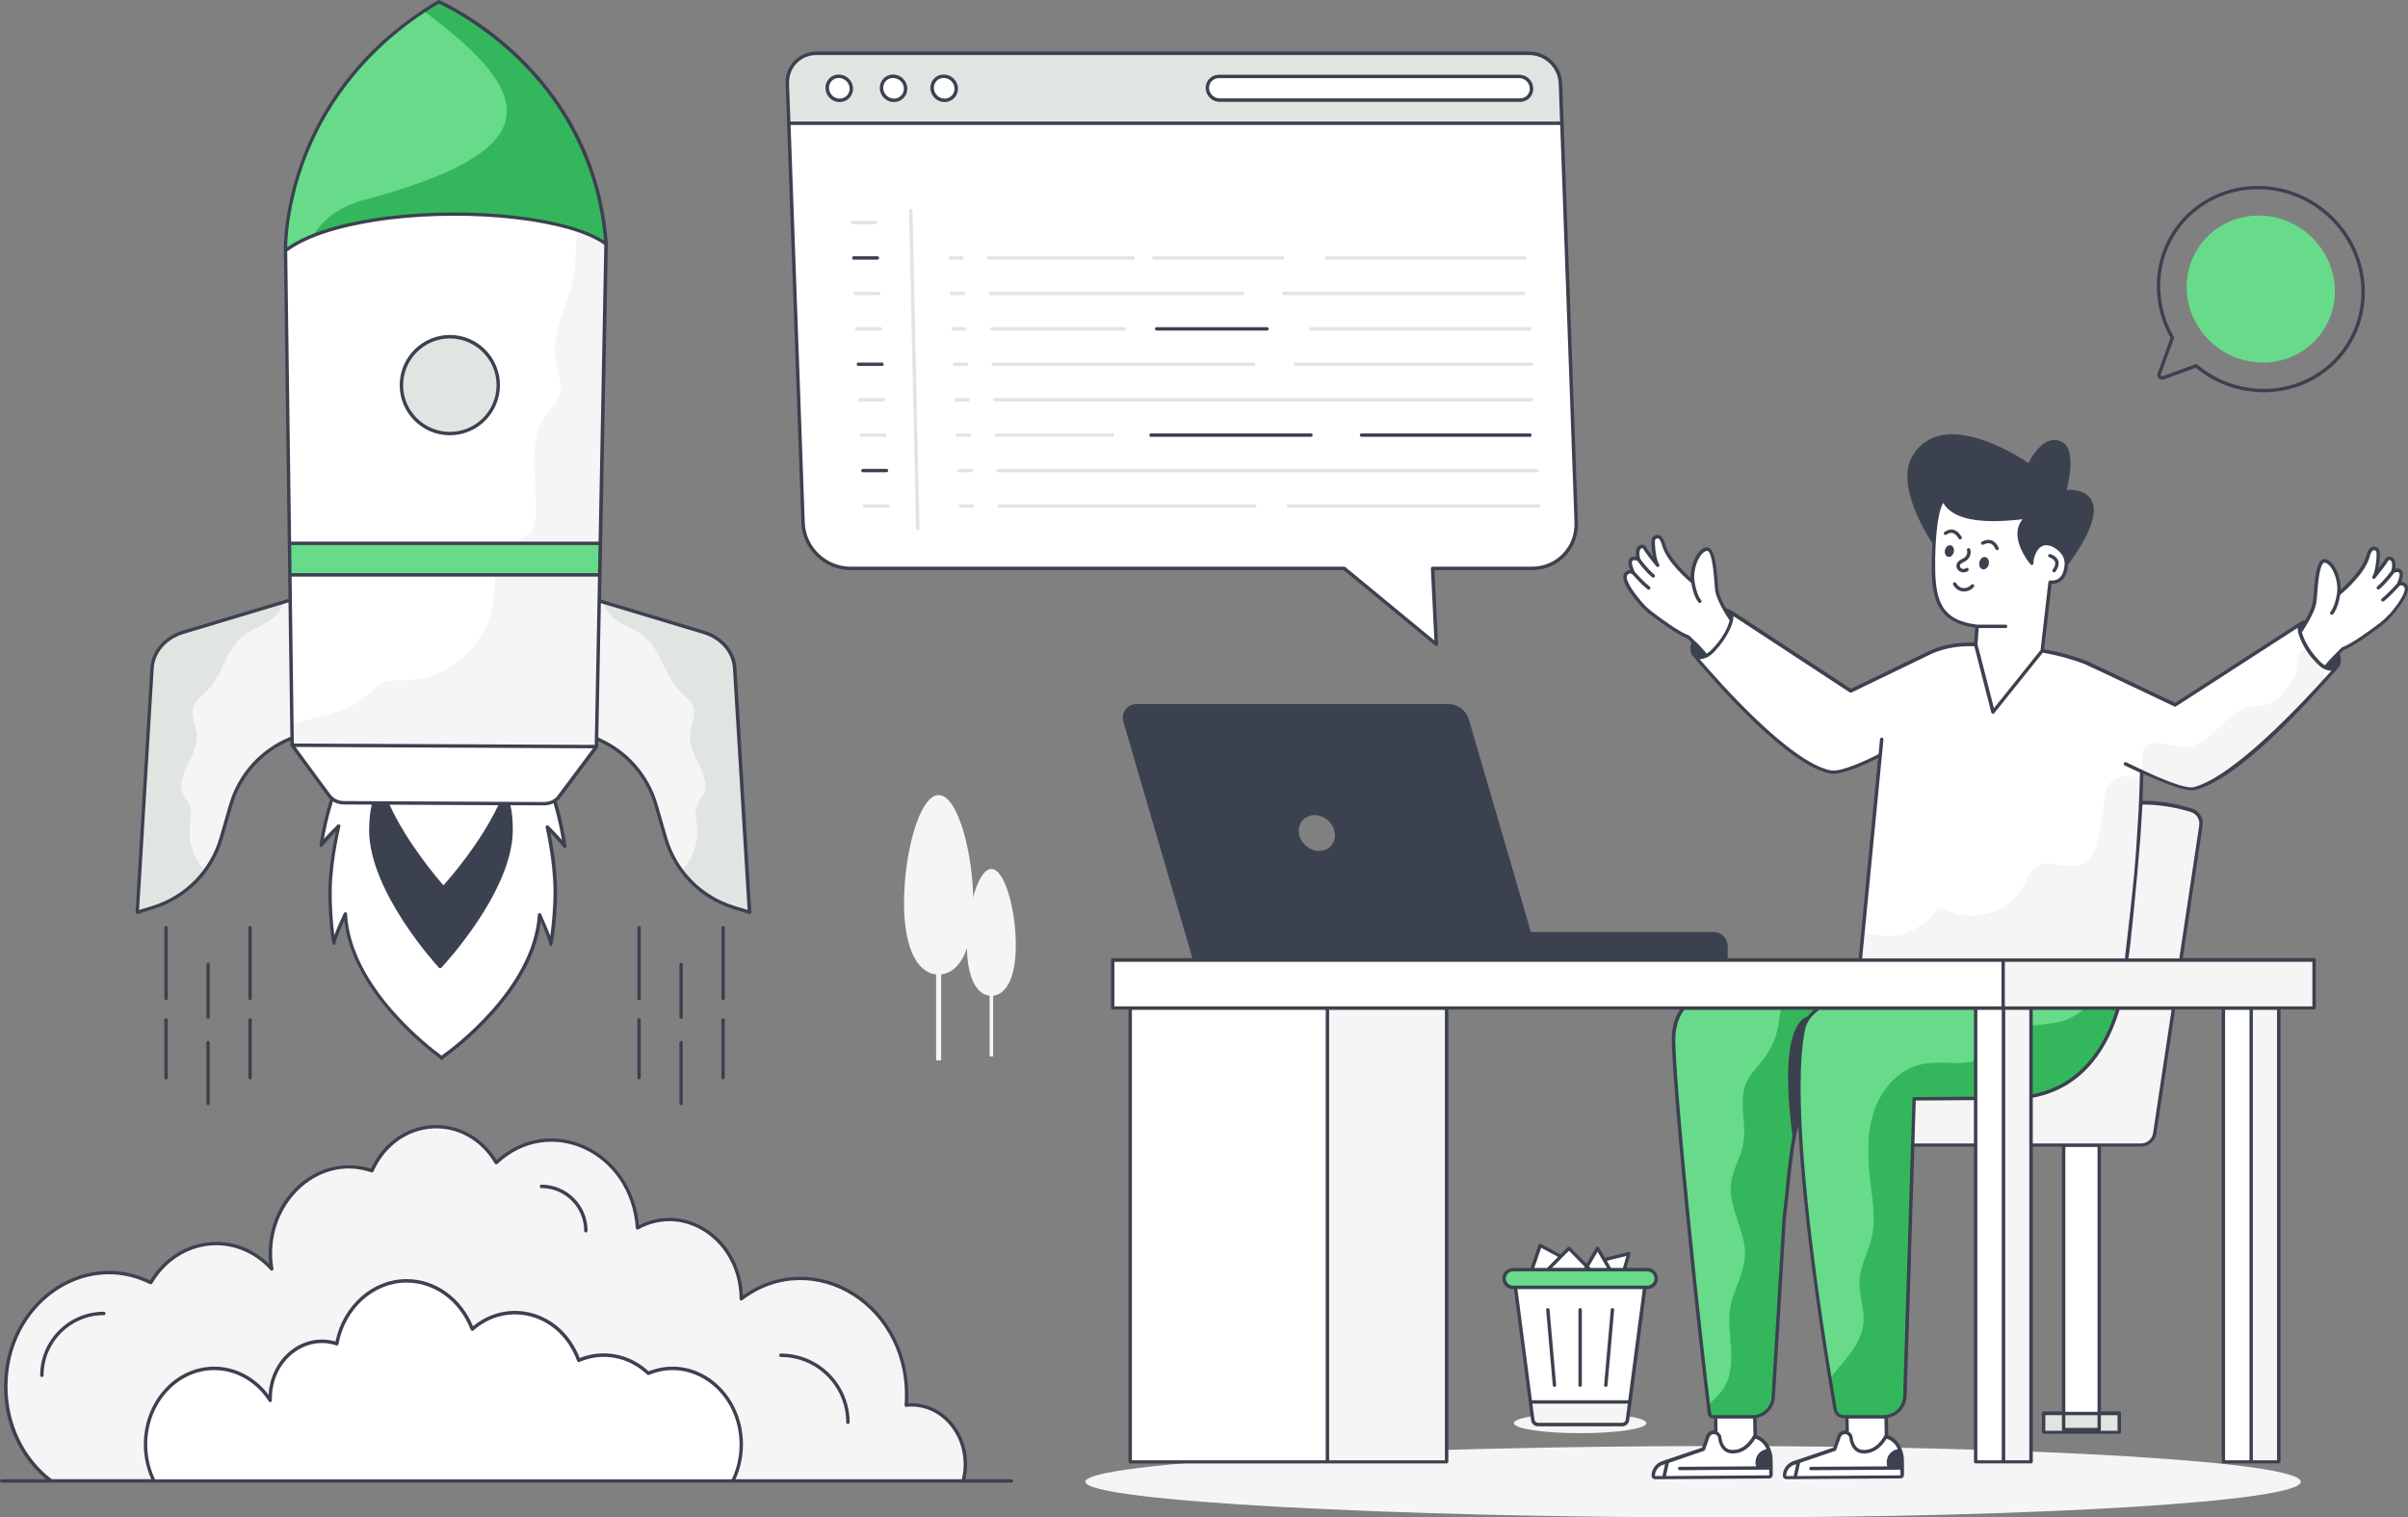
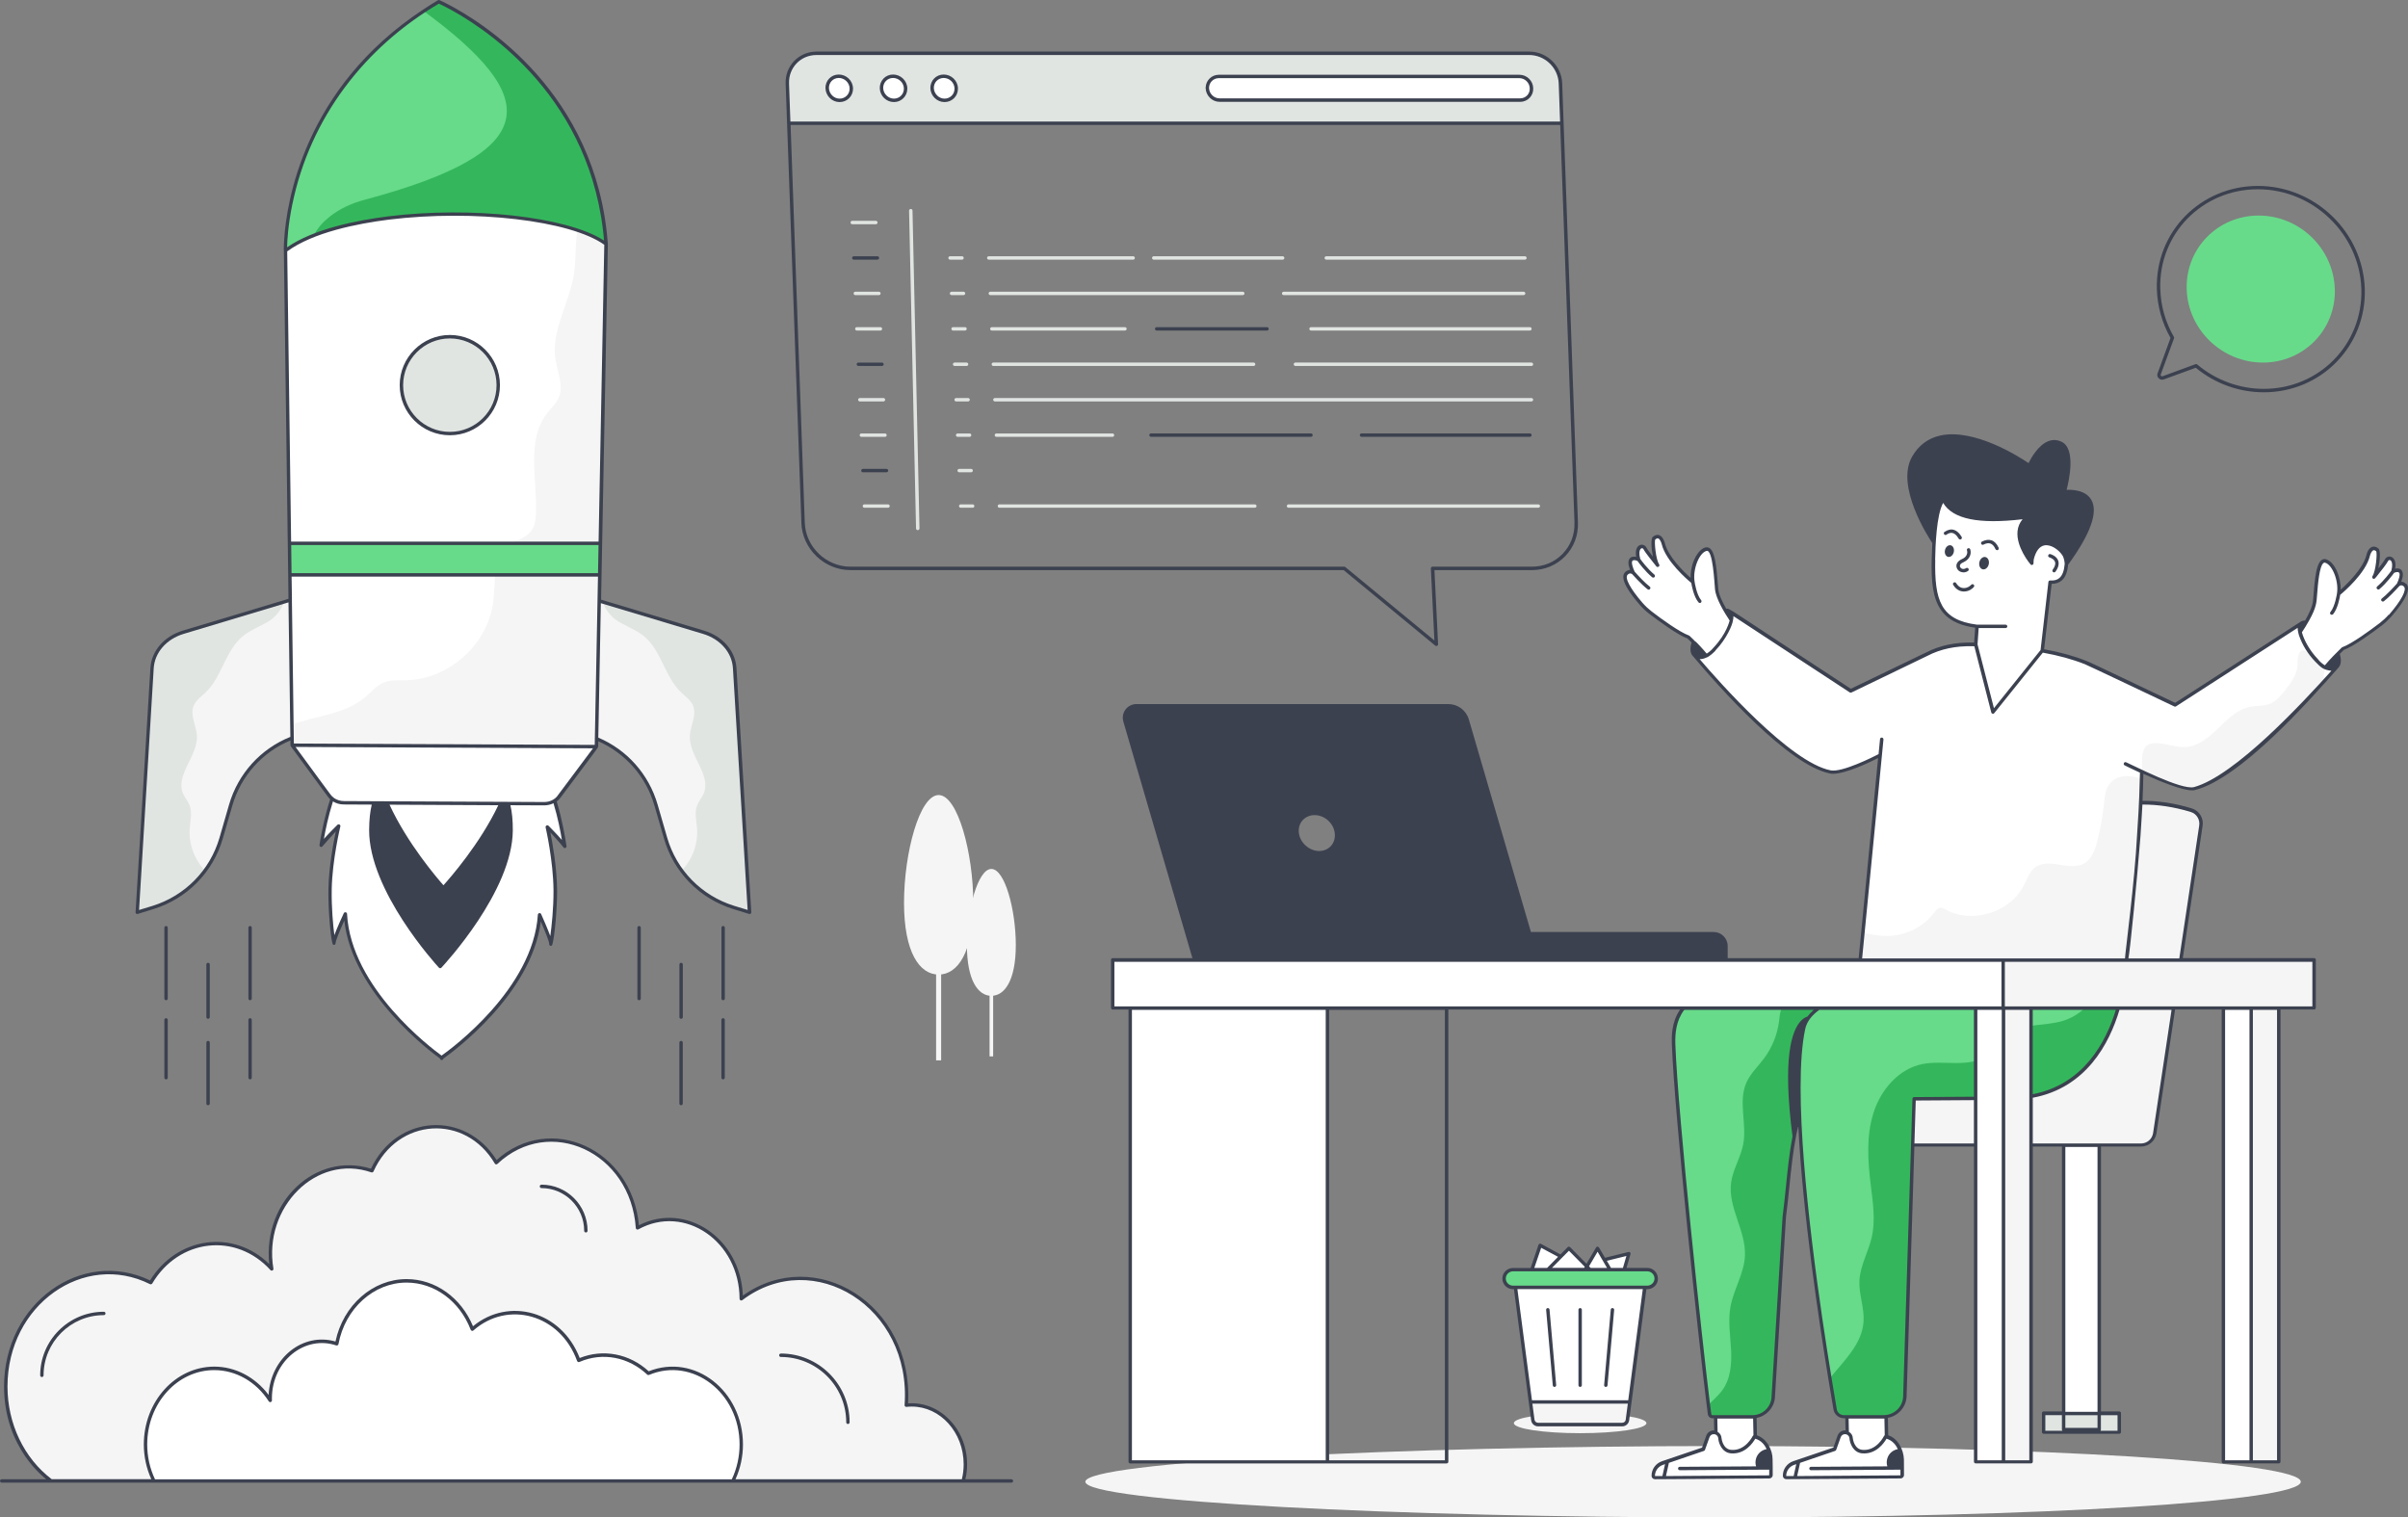
<svg xmlns="http://www.w3.org/2000/svg" id="Layer_1" data-name="Layer 1" viewBox="0 0 511.18 322.14">
  <rect x="0" y="0" width="511.18" height="322.14" fill="#808080" stroke="none" />
  <defs>
    <style>
      .cls-1 {
        fill: #e1e5e2;
      }

      .cls-2 {
        fill: #3c4150;
      }

      .cls-3 {
        fill: #34b75c;
      }

      .cls-4, .cls-5 {
        fill: #fff;
      }

      .cls-5 {
        fill-rule: evenodd;
      }

      .cls-6 {
        fill: #67db8a;
      }

      .cls-7 {
        fill: #f5f5f5;
      }
    </style>
  </defs>
  <g>
    <g>
      <g>
        <g>
          <g>
            <path class="cls-7" d="M230.4,314.56c0,4.19,66.66,7.58,134.75,7.58s123.27-3.4,123.27-7.58-55.18-7.58-123.27-7.58-134.75,3.4-134.75,7.58Z" />
            <g>
              <g>
                <g>
                  <g>
                    <rect class="cls-4" x="438.08" y="242.52" width="7.56" height="60.96" />
                    <path class="cls-7" d="M391.06,232.7l41.01-52.49s12.18-14.57,33.11-8.18c1.41.43,2.28,1.86,2.03,3.32l-9.79,65.29c-.24,1.43-1.48,2.47-2.92,2.47h-63.43v-10.41Z" />
                    <g>
                      <rect class="cls-1" x="433.83" y="300.07" width="16.06" height="4.02" />
                      <g>
                        <path class="cls-6" d="M355.28,221.72c.58,15.5,5.73,63.4,7.38,76.51.1.81.19,1.49.26,2.02.04.31.31.54.63.54h8.44c2.27,0,4.17-1.71,4.42-3.96l2.36-38.5c1.07-8.05,1.21-16.88,4.1-24.48l10.79-22.55s-1.82-.3-4.64-.66c-1.9-.24-4.26-.51-6.83-.73-5.22-.45-11.29-.69-16.01-.07-10.42,1.38-11.05,7.85-10.9,11.88Z" />
                        <path class="cls-3" d="M362.66,298.23c.1.81.19,1.49.26,2.02.04.31.31.54.63.54h8.44c2.27,0,4.17-1.71,4.42-3.96l2.36-38.5c1.07-8.05,1.21-16.88,4.1-24.48l10.79-22.55s-1.82-.3-4.64-.66c-1.9-.24-4.26-.51-6.83-.73-.91.63-1.75,1.36-2.52,2.15-.61.63-1.19,1.32-1.52,2.15-.33.83-.38,1.73-.49,2.62-.37,2.83-1.47,5.56-3.18,7.85-1.28,1.72-2.9,3.21-3.76,5.17-1.77,4.03.15,8.74-.67,13.07-.53,2.81-2.2,5.33-2.57,8.17-.69,5.25,3.18,10.2,2.94,15.5-.17,3.77-2.42,7.15-3.08,10.88-.53,2.99-.02,6.05.14,9.08.16,3.03-.12,6.29-1.96,8.71-.8,1.05-1.9,2-2.86,2.98Z" />
                        <path class="cls-6" d="M388.45,292.61c.48,2.94.87,5.23,1.11,6.63.16.9.94,1.56,1.86,1.56h8.45c2.38,0,4.35-1.85,4.49-4.23l1.97-63.3,20.44-.14c23.35-.14,24.42-27.53,24.42-27.53l-4.66.23-36.94,1.85s-24.83,1.71-26.74,10.68c-3.33,15.67,2.71,56.67,5.59,74.24Z" />
                        <path class="cls-3" d="M388.45,292.61c.48,2.94.87,5.23,1.11,6.63.16.9.94,1.56,1.86,1.56h8.45c2.38,0,4.35-1.85,4.49-4.23l1.97-63.3,20.44-.14c23.35-.14,24.42-27.53,24.42-27.53l-4.66.23c.09,1.92-.8,3.91-1.79,5.5-1.56,2.53-4,4.57-6.88,5.41-4.03,1.19-8.83.4-12.07,3.07-1.47,1.21-2.4,2.99-3.92,4.16-3.74,2.9-9.19.98-13.83,1.93-5.05,1.03-8.84,5.53-10.36,10.45-1.53,4.91-1.17,10.2-.54,15.31.45,3.67,1.02,7.41.2,11-.72,3.13-2.46,6.03-2.62,9.24-.13,2.92,1.09,5.78.88,8.7-.32,4.71-4.1,8.22-7.17,12Z" />
                        <path class="cls-4" d="M394.73,205.6c10.43,1.81,18.98,2.83,26.01,3.34,25.24,1.76,30.46-3.34,30.46-3.34,0,0,.14-1.03.36-2.82.23-1.84.53-4.47.86-7.6v-.04c.44-4.01.92-8.84,1.32-13.86.36-4.37.64-8.87.8-13.08.04-.97.07-1.93.09-2.86.13-5.48-.04-10.25-.68-13.29-.64-3.05-2.24-5.5-4.5-7.46-1.84-1.61-4.13-2.89-6.7-3.93-6.93-2.77-15.96-3.63-23.95-3.84-5.92-.15-10.04,1.78-12.86,4.13-2.01,1.68-3.58,3.82-4.63,6.19-.81,1.83-1.61,7.42-1.8,9.42l-3.27,33.64-.59,6.19-.16,1.63-.64,6.52-.1,1.07Z" />
                      </g>
                    </g>
                  </g>
                  <g>
                    <polygon class="cls-4" points="400.38 300.79 400.54 308.21 392.24 309.1 392.07 300.79 400.38 300.79" />
                    <path class="cls-4" d="M392.98,305.4h0c0-.73-.6-1.31-1.33-1.31h0c-.55,0-1.05.35-1.23.88l-.96,2.7-8.7,2.96c-1.17.4-1.95,1.5-1.94,2.73h0c0,.2.16.36.36.35l24.28-.15c.2,0,.36-.16.35-.36l-.02-3.3s-.11-4.15-3.49-4.92c0,0-1.64,3.48-4.97,3.17-2.07-.19-2.34-2.76-2.34-2.76Z" />
                  </g>
                  <g>
                    <polygon class="cls-4" points="372.52 300.79 372.68 308.21 364.38 309.1 364.21 300.79 372.52 300.79" />
                    <path class="cls-4" d="M365.12,305.4h0c0-.73-.6-1.31-1.33-1.31h0c-.55,0-1.05.35-1.23.88l-.96,2.7-8.7,2.96c-1.17.4-1.95,1.5-1.94,2.73h0c0,.2.16.36.36.35l24.28-.15c.2,0,.36-.16.35-.36l-.02-3.3s-.11-4.15-3.49-4.92c0,0-1.64,3.48-4.97,3.17-2.07-.19-2.34-2.76-2.34-2.76Z" />
                  </g>
                </g>
                <path class="cls-4" d="M409.02,138.88l-16.14,7.79-25.56-16.76-7.81,9.03s18.86,22.97,29.05,24.94c2.79.54,10.56-3.56,10.56-3.56" />
                <g>
                  <path class="cls-4" d="M348.42,128.25c.59.67,1.24,1.28,1.95,1.83,1.85,1.41,5.92,4.41,8.06,5.19.37.35.72.69,1.05,1.04.15.14.3.3.44.44.82.83,1.57,1.66,2.24,2.49.04,0,.06-.02.09-.04,1.02-.52,1.7-1.42,1.7-1.42,1.63-1.7,2.73-3.55,3.42-5.52,0,0,.04-.12.08-.29.02-.08.04-.17.06-.28-.3-.44-.65-.99-1.01-1.58-.1-.16-.19-.32-.28-.49-.88-1.5-1.71-3.23-1.84-4.5-.28-2.79-.44-8.96-2.25-8.5-1.8.47-3.27,4.21-2.81,6.97,0,0-5.32-4.29-6.27-8.13,0,0-.55-2.36-1.96-1.16-.43.36,0,4.62.76,5.74-.46-.58-2.35-2.88-2.69-3.58-.42-.82-2.14-.53-1.35,2.38h0c-.13-.06-1.04-.53-1.56,0-.63.66.35,2.63.44,2.8-.09-.06-.72-.56-1.44.14-1.2,1.18,1.58,4.7,3.16,6.51Z" />
                  <path class="cls-4" d="M359.35,123.58s.38,2.77,1.46,4.08" />
                  <path class="cls-4" d="M347.82,118.81s1.42,2.03,3.11,3.47" />
                  <path class="cls-4" d="M346.71,121.62s1.91,2.17,3.26,3.21" />
                </g>
                <line class="cls-4" x1="399.03" y1="161.31" x2="399.46" y2="156.94" />
              </g>
              <g>
-                 <rect class="cls-7" x="281.79" y="214.02" width="25.3" height="96.36" />
                <rect class="cls-4" x="239.92" y="214.02" width="41.87" height="96.35" />
                <rect class="cls-7" x="477.89" y="214.01" width="5.85" height="96.36" />
                <rect class="cls-4" x="471.98" y="214.01" width="5.91" height="96.36" />
                <rect class="cls-7" x="425.31" y="214.01" width="5.85" height="96.36" />
                <rect class="cls-4" x="419.4" y="214.01" width="5.91" height="96.36" />
              </g>
              <path class="cls-4" d="M419.69,132.96l-.27,3.85,3.68,14.32,10.43-12.99,1.68-14.56c2.28.17,3.29-1.3,3.48-3.99.19-2.71-.57-4.86-2.85-5.02-.2-.02-.39,0-.59,0-1.51-6.27-6.21-10.98-12.1-11.39-7.55-.53-12.32-3.73-12.7,15.61-.17,8.51,1.06,13.15,9.25,14.16Z" />
              <g>
                <path class="cls-4" d="M417.56,120.92c-.22.17-.53.25-.83.23-.19-.01-.38-.07-.54-.17-.44-.26-.63-.79-.43-1.23.18-.39.58-.59.94-.77.1-.05.2-.1.29-.15.78-.44,1.17-1.33.91-2.1" />
                <path class="cls-4" d="M423.94,116.43c-.68-1.52-1.75-1.79-3.04-1.14" />
                <path class="cls-4" d="M416.1,114.15c-.75-1.28-1.73-1.88-3.11-.96" />
              </g>
            </g>
          </g>
          <path class="cls-4" d="M451.19,162.15s1.51.75,3.57,1.69c3.75,1.71,9.36,4.04,11.09,3.59,10.53-2.74,30.24-25.82,30.24-25.82l-4.39-5.25-3.31-3.95-26.63,17.21-16.71-7.93" />
        </g>
        <g>
          <path class="cls-4" d="M507.37,130.72c-.59.67-1.24,1.28-1.95,1.83-1.85,1.41-5.92,4.41-8.06,5.19-.37.35-.72.69-1.05,1.04-.15.14-.3.3-.44.44-.82.83-1.57,1.66-2.24,2.48-.04,0-.06-.02-.09-.04-1.02-.52-1.7-1.42-1.7-1.42-1.63-1.7-2.73-3.55-3.42-5.52,0,0-.04-.12-.08-.29-.02-.08-.04-.17-.06-.28.3-.44.65-.99,1.01-1.58.1-.16.19-.32.28-.49.88-1.5,1.71-3.23,1.84-4.5.28-2.79.44-8.96,2.25-8.5,1.8.47,3.27,4.21,2.81,6.97,0,0,5.32-4.29,6.27-8.13,0,0,.54-2.36,1.96-1.16.43.36,0,4.62-.76,5.74.46-.58,2.35-2.88,2.69-3.58.42-.82,2.14-.53,1.35,2.38h0c.13-.06,1.04-.53,1.56,0,.63.66-.35,2.63-.44,2.8.09-.06.72-.56,1.44.14,1.2,1.18-1.58,4.7-3.16,6.51Z" />
          <path class="cls-4" d="M496.44,126.05s-.38,2.77-1.46,4.08" />
          <path class="cls-4" d="M507.97,121.28s-1.42,2.03-3.11,3.47" />
          <path class="cls-4" d="M509.08,124.09s-1.91,2.17-3.26,3.21" />
        </g>
      </g>
      <path class="cls-6" d="M495.65,61.37c.25,8.62-6.59,15.6-15.27,15.6s-15.93-6.99-16.18-15.6c-.25-8.62,6.59-15.61,15.27-15.61s15.92,6.99,16.17,15.61Z" />
    </g>
    <path class="cls-7" d="M394.73,205.6c10.43,1.81,18.98,2.83,26.01,3.34,25.24,1.76,30.46-3.34,30.46-3.34,0,0,.14-1.03.36-2.82.23-1.84.53-4.47.86-7.6v-.04c.44-4.01.92-8.84,1.32-13.86.36-4.37.64-8.87.8-13.08.04-.97.07-1.93.09-2.86-2.47-.85-5.38-1.02-6.96,1.31-.75,1.1-.87,2.51-1.01,3.83-.29,2.73-.77,5.44-1.45,8.09-.46,1.82-1.14,3.78-2.75,4.71-3.08,1.76-7.45-1.26-10.34.79-1.29.9-1.8,2.53-2.52,3.93-2.95,5.75-10.96,8.2-16.62,5.07-.36-.2-.74-.43-1.15-.37-.51.07-.83.52-1.14.93-2.31,3.08-6.08,5.01-9.93,5.07-1.76.03-3.54-.31-5.29-.69l-.64,6.52-.1,1.07Z" />
    <rect class="cls-4" x="236.2" y="203.82" width="189.04" height="10.19" />
    <rect class="cls-7" x="425.24" y="203.82" width="66" height="10.19" />
    <path class="cls-7" d="M454.76,163.84c3.75,1.71,9.36,4.04,11.09,3.59,10.53-2.74,28.17-23.35,28.17-23.35-.9-.11-.92-.46-.43-1.96-1.22-.85-2.4-1.98-3.41-3.25,0,0-1.29-1.6-2.03-.31-.65,1.14-.26,2.18-.53,3.47-.35,1.62-1.37,3.01-2.39,4.33-.98,1.27-2.06,2.58-3.58,3.13-1.25.45-2.62.3-3.93.54-2.7.5-4.79,2.57-6.75,4.5-1.97,1.91-4.23,3.88-6.97,4.06-2.21.15-4.36-.91-6.57-.83-.57.02-1.16.12-1.61.45-.85.61-1.03,1.79-1.09,2.84-.05.92-.06,1.87.03,2.8Z" />
-     <path class="cls-1" d="M330.69,201.22c0,.46.37.83.83.83h6.64c.46,0,.83-.37.83-.83s-.37-.83-.83-.83h-6.64c-.46,0-.83.37-.83.83Z" />
  </g>
  <g>
    <path class="cls-7" d="M159.11,193.68l-3.35-1.04c-3.49-1.08-6.61-3-9.09-5.54-.71-.72-1.36-1.49-1.96-2.3-1.53-2.04-2.7-4.37-3.42-6.89l-2.01-6.96c-2.06-7.1-7.56-12.68-14.63-14.83l-3.67-1.12-8.99-2.74,1.38-28.85,14.64,4.4,21.33,6.4c3.8,1.15,6.42,4.17,6.63,7.65l3.15,51.82Z" />
    <path class="cls-1" d="M159.11,193.68l-3.35-1.04c-3.49-1.08-6.61-3-9.09-5.54-.71-.72-1.36-1.49-1.96-2.3,2.25-2.32,3.48-5.63,3.26-8.86-.12-1.69-.6-3.44.03-5.02.34-.86.99-1.57,1.36-2.42,1.73-3.98-3.17-7.99-2.93-12.33.12-2.14,1.5-4.32.71-6.31-.48-1.21-1.64-1.98-2.57-2.88-3.47-3.32-4.18-8.89-7.9-11.94-1.39-1.14-3.1-1.81-4.68-2.7-1.65-.74-3.52-2.6-3.97-4.53l21.33,6.4c3.8,1.15,6.42,4.17,6.63,7.65l3.15,51.82Z" />
    <path class="cls-7" d="M29.13,193.68l3.35-1.04c3.49-1.08,6.61-3,9.09-5.54.71-.72,1.36-1.49,1.96-2.3,1.53-2.04,2.7-4.37,3.42-6.89l2.01-6.96c2.06-7.1,7.56-12.68,14.63-14.83l3.67-1.12,8.99-2.74-1.38-28.85-14.64,4.4-21.33,6.4c-3.8,1.15-6.42,4.17-6.63,7.65l-3.15,51.82Z" />
    <path class="cls-1" d="M29.13,193.68l3.35-1.04c3.49-1.08,6.61-3,9.09-5.54.71-.72,1.36-1.49,1.96-2.3-2.25-2.32-3.48-5.63-3.26-8.86.12-1.69.6-3.44-.03-5.02-.34-.86-.99-1.57-1.36-2.42-1.73-3.98,3.17-7.99,2.93-12.33-.12-2.14-1.5-4.32-.71-6.31.48-1.21,1.64-1.98,2.57-2.88,3.47-3.32,4.18-8.89,7.9-11.94,1.39-1.14,3.1-1.81,4.68-2.7,1.65-.74,3.52-2.6,3.97-4.53l-21.33,6.4c-3.8,1.15-6.42,4.17-6.63,7.65l-3.15,51.82Z" />
    <g>
      <g>
        <g>
          <path class="cls-7" d="M10.86,314.4h193.61c.3-1.12.46-2.3.46-3.53,0-6.96-5.09-12.6-11.38-12.6-.4,0-.79.02-1.17.06.05-.69.08-1.39.08-2.09,0-13.72-10.04-24.83-22.43-24.83-4.7,0-9.06,1.6-12.67,4.34-.02-9.3-6.83-16.84-15.23-16.84-2.44,0-4.75.64-6.8,1.77-.68-9.95-8.05-18.01-17.06-18.6-4.93-.32-9.47,1.52-12.92,4.76-2.71-4.6-7.42-7.64-12.76-7.64-5.98,0-11.14,3.8-13.63,9.35-1.54-.52-3.19-.81-4.89-.81-9.2,0-16.65,8.25-16.65,18.44,0,1.1.09,2.17.26,3.22-3.01-3.33-7.16-5.4-11.76-5.4-5.82,0-10.93,3.3-13.91,8.3-2.73-1.36-5.76-2.12-8.95-2.12-12.06,0-21.83,10.82-21.83,24.17,0,8.34,3.82,15.7,9.63,20.04Z" />
          <path class="cls-4" d="M155.56,314.4c1.14-2.3,1.79-4.94,1.79-7.75,0-8.92-6.53-16.15-14.58-16.15-1.8,0-3.54.36-5.14,1.03-2.54-2.41-5.85-3.86-9.46-3.86-1.88,0-3.68.39-5.32,1.11-2.16-5.93-7.4-10.12-13.53-10.12-3.43,0-6.59,1.31-9.06,3.5-2.31-6.02-7.68-10.25-13.95-10.25-7.31,0-13.4,5.73-14.82,13.35-1-.34-2.07-.51-3.17-.51-6.06,0-10.96,5.42-10.96,12.13,0,.13,0,.28.01.41-2.63-4.11-6.97-6.79-11.88-6.79-8.06,0-14.6,7.23-14.6,16.15,0,2.81.65,5.45,1.79,7.75h122.88Z" />
        </g>
        <g>
          <g>
            <polygon class="cls-5" points="94.16 157.61 94 157.62 94 157.61 94.16 157.61" />
            <path class="cls-5" d="M118.37,178.89c0,.05-.01.03-.02-.07.01.03.02.05.02.07" />
            <path class="cls-5" d="M117.88,188.95c.04,6.38-1.04,12.2-.95,11.43.08-.76-2.37-6.18-2.37-6.18-1.1,17.02-20.8,30.33-20.8,30.33v.15s0-.15,0-.15c0,0-19.55-13.49-20.44-30.52,0,0-2.51,5.39-2.44,6.15.08.76-.93-5.06-.81-11.44.13-6.38,1.84-13.37,1.84-13.37,0,0-3.32,3.27-3.74,4.08.17-.94.89-5.71,2.58-10.6,1.95-5.68,3.31-6.85,3.31-6.85,0,0,8.58-4.05,9.15-4.61l10.77-.21h.18s.16,0,.16,0l10.77.31c.56.56,9.1,4.69,9.1,4.69,0,0,1.35,1.18,3.23,6.88,1.63,4.9,2.3,9.68,2.45,10.62-.41-.81-3.69-4.11-3.69-4.11,0,0,1.63,7,1.68,13.39" />
            <polygon class="cls-5" points="94.32 157.61 94.32 157.62 94.16 157.61 94.32 157.61" />
            <path class="cls-5" d="M69.7,178.67c0,.05.01.03.02-.07-.01.03-.02.05-.02.07" />
            <path class="cls-4" d="M126.61,158.49l-7.95,10.66c-.69.93-1.87,1.48-3.14,1.48l-42.5-.2c-1.3,0-2.5-.6-3.17-1.57l-7.83-10.66,64.59.29Z" />
            <path class="cls-4" d="M128.66,51.78l-1.22,63.56-.14,6.69-.7,36.46-64.59-.29-.06-4.35-.43-31.82-.09-6.69-.83-62.16c-.3-16.01,13.62-26.05,32.05-27.04,15.32-.83,24.05,3.8,29.46,15.33.56,1.22,1.32,2.1,2.12,2.96,1.65,1.75,3.5,3.37,4.42,7.34Z" />
            <path class="cls-7" d="M128.66,51.78l-1.22,63.56-.14,6.69-.7,36.46-64.59-.29-.06-4.35c5.05-1.91,11.2-2.21,15.4-5.71,1.38-1.14,2.55-2.64,4.22-3.3,1.44-.56,3.06-.41,4.62-.43,9.09-.14,17.49-7.72,18.53-16.77.49-4.17-.1-9.18,3.2-11.77,1.53-1.2,3.68-1.61,4.84-3.16.79-1.06.97-2.45,1.02-3.77.27-7.25-2.1-15.41,2.32-21.16.89-1.14,2.03-2.15,2.57-3.5.99-2.46-.31-5.19-.74-7.82-1.02-6.24,2.97-12.14,3.93-18.39.59-3.94-.01-8.11,1.41-11.84.26-.7.59-1.29.97-1.81,1.65,1.75,3.5,3.37,4.42,7.34Z" />
            <path class="cls-6" d="M128.66,51.78c-7.53-5.58-28.65-7.67-46.13-5.52-1.41.18-2.79.38-4.16.61-4.35.74-8.36,1.77-11.73,3.09-2.35.92-4.4,2-6.04,3.23,0,0-1.11-30.71,29.36-50.82,1.03-.69,2.09-1.35,3.19-2,0,0,.02,0,.02,0,.13.06.73.32,1.67.8,6.74,3.49,31.46,18.41,33.82,50.6Z" />
            <path class="cls-3" d="M128.66,51.78c-7.53-5.57-28.64-7.66-46.13-5.52-1.41.18-2.8.38-4.16.61-4.36.74-8.36,1.77-11.73,3.09.73-1.54,1.96-2.87,3.4-4.01,2.14-1.68,4.66-2.82,7.29-3.52,38.57-10.31,37.38-21.84,12.63-40.07,1.03-.69,2.09-1.35,3.19-2.01,0,0,.02,0,.02.01.12.06.72.33,1.66.81,6.74,3.49,31.46,18.4,33.82,50.6Z" />
          </g>
          <polygon class="cls-6" points="127.44 115.34 127.3 122.04 61.53 122.04 61.44 115.34 127.44 115.34" />
        </g>
      </g>
      <path class="cls-1" d="M105.76,81.77c0,5.67-4.6,10.27-10.27,10.27s-10.28-4.6-10.28-10.27,4.6-10.28,10.28-10.28,10.27,4.6,10.27,10.28Z" />
    </g>
  </g>
  <g>
    <g>
      <g>
-         <path class="cls-4" d="M167.44,26.16l3.03,84.79c.18,5.37,4.69,9.72,10.08,9.72h104.81l19.54,16.11-.79-16.11h21.09c5.37,0,9.58-4.34,9.4-9.72l-3.04-84.79h-164.11Z" />
        <path class="cls-1" d="M331.55,26.17l-.29-8.45c-.12-3.54-3.1-6.4-6.63-6.4h-151.31c-3.54,0-6.3,2.87-6.18,6.4l.29,8.45h164.12Z" />
        <polygon class="cls-1" points="167.31 22.54 167.43 26.16 167.44 26.16 167.31 22.54" />
      </g>
      <path class="cls-4" d="M180.72,18.73c.05,1.42-1.05,2.57-2.48,2.57s-2.58-1.15-2.63-2.57c-.05-1.41,1.05-2.55,2.46-2.55s2.61,1.15,2.66,2.55Z" />
      <path class="cls-4" d="M192.24,18.73c.05,1.42-1.05,2.57-2.48,2.57s-2.58-1.15-2.63-2.57c-.05-1.41,1.05-2.55,2.46-2.55s2.61,1.15,2.66,2.55Z" />
      <path class="cls-4" d="M202.99,18.73c.05,1.42-1.05,2.57-2.48,2.57s-2.58-1.15-2.63-2.57c-.05-1.41,1.05-2.55,2.46-2.55s2.61,1.15,2.66,2.55Z" />
      <path class="cls-4" d="M256.31,18.56v.17c.06,1.39,1.22,2.52,2.59,2.52h63.82c1.38,0,2.46-1.12,2.4-2.52-.04-1.38-1.2-2.5-2.57-2.5h-63.81c-1.33,0-2.38,1.03-2.43,2.33Z" />
    </g>
    <g>
      <path class="cls-1" d="M204.22,55.12h-2.54c-.2,0-.36-.16-.36-.36s.16-.36.36-.36h2.54c.2,0,.36.16.36.36s-.16.36-.36.36Z" />
      <path class="cls-1" d="M204.54,62.65h-2.54c-.2,0-.36-.16-.36-.36s.16-.36.36-.36h2.54c.2,0,.36.16.36.36s-.16.36-.36.36Z" />
      <path class="cls-1" d="M204.86,70.17h-2.54c-.2,0-.36-.16-.36-.36s.16-.36.36-.36h2.54c.2,0,.36.16.36.36s-.16.36-.36.36Z" />
      <path class="cls-1" d="M205.19,77.69h-2.54c-.2,0-.36-.16-.36-.36s.16-.36.36-.36h2.54c.2,0,.36.16.36.36s-.16.36-.36.36Z" />
      <path class="cls-1" d="M205.51,85.22h-2.54c-.2,0-.36-.16-.36-.36s.16-.36.36-.36h2.54c.2,0,.36.16.36.36s-.16.36-.36.36Z" />
      <path class="cls-1" d="M205.83,92.74h-2.54c-.2,0-.36-.16-.36-.36s.16-.36.36-.36h2.54c.2,0,.36.16.36.36s-.16.36-.36.36Z" />
      <path class="cls-1" d="M206.16,100.26h-2.54c-.2,0-.36-.16-.36-.36s.16-.36.36-.36h2.54c.2,0,.36.16.36.36s-.16.36-.36.36Z" />
      <path class="cls-1" d="M206.48,107.79h-2.54c-.2,0-.36-.16-.36-.36s.16-.36.36-.36h2.54c.2,0,.36.16.36.36s-.16.36-.36.36Z" />
      <path class="cls-1" d="M186.58,62.65h-5.01c-.2,0-.36-.16-.36-.36s.16-.36.36-.36h5.01c.2,0,.36.16.36.36s-.16.36-.36.36Z" />
      <path class="cls-1" d="M185.93,47.6h-5.01c-.2,0-.36-.16-.36-.36s.16-.36.36-.36h5.01c.2,0,.36.16.36.36s-.16.36-.36.36Z" />
      <path class="cls-1" d="M186.9,70.17h-5.01c-.2,0-.36-.16-.36-.36s.16-.36.36-.36h5.01c.2,0,.36.16.36.36s-.16.36-.36.36Z" />
      <path class="cls-1" d="M187.54,85.22h-5.01c-.2,0-.36-.16-.36-.36s.16-.36.36-.36h5.01c.2,0,.36.16.36.36s-.16.36-.36.36Z" />
      <path class="cls-1" d="M187.87,92.74h-5.01c-.2,0-.36-.16-.36-.36s.16-.36.36-.36h5.01c.2,0,.36.16.36.36s-.16.36-.36.36Z" />
      <path class="cls-1" d="M188.51,107.79h-5.01c-.2,0-.36-.16-.36-.36s.16-.36.36-.36h5.01c.2,0,.36.16.36.36s-.16.36-.36.36Z" />
      <path class="cls-1" d="M272.29,55.12h-27.37c-.2,0-.36-.16-.36-.36s.16-.36.36-.36h27.37c.2,0,.36.16.36.36s-.16.36-.36.36Z" />
      <path class="cls-1" d="M240.55,55.12h-30.65c-.2,0-.36-.16-.36-.36s.16-.36.36-.36h30.65c.2,0,.36.16.36.36s-.16.36-.36.36Z" />
      <path class="cls-1" d="M263.82,62.65h-53.59c-.2,0-.36-.16-.36-.36s.16-.36.36-.36h53.59c.2,0,.36.16.36.36s-.16.36-.36.36Z" />
      <path class="cls-1" d="M238.81,70.17h-28.26c-.2,0-.36-.16-.36-.36s.16-.36.36-.36h28.26c.2,0,.36.16.36.36s-.16.36-.36.36Z" />
      <path class="cls-1" d="M266.12,77.69h-55.25c-.2,0-.36-.16-.36-.36s.16-.36.36-.36h55.25c.2,0,.36.16.36.36s-.16.36-.36.36Z" />
      <path class="cls-1" d="M325.1,85.22h-113.9c-.2,0-.36-.16-.36-.36s.16-.36.36-.36h113.9c.2,0,.36.16.36.36s-.16.36-.36.36Z" />
      <path class="cls-1" d="M236.16,92.74h-24.64c-.2,0-.36-.16-.36-.36s.16-.36.36-.36h24.64c.2,0,.36.16.36.36s-.16.36-.36.36Z" />
-       <path class="cls-1" d="M326.24,100.26h-114.4c-.2,0-.36-.16-.36-.36s.16-.36.36-.36h114.4c.2,0,.36.16.36.36s-.16.36-.36.36Z" />
      <path class="cls-1" d="M326.56,107.79h-53.03c-.2,0-.36-.16-.36-.36s.16-.36.36-.36h53.03c.2,0,.36.16.36.36s-.16.36-.36.36Z" />
      <path class="cls-1" d="M266.38,107.79h-54.22c-.2,0-.36-.16-.36-.36s.16-.36.36-.36h54.22c.2,0,.36.16.36.36s-.16.36-.36.36Z" />
      <path class="cls-1" d="M194.82,112.54c-.2,0-.36-.16-.36-.36l-1.48-67.45c0-.2.16-.37.36-.37.24.02.37.16.37.36l1.48,67.45c0,.2-.16.37-.36.37h0Z" />
      <path class="cls-1" d="M325.1,77.69h-50.1c-.2,0-.36-.16-.36-.36s.16-.36.36-.36h50.1c.2,0,.36.16.36.36s-.16.36-.36.36Z" />
      <path class="cls-1" d="M324.78,70.17h-46.47c-.2,0-.36-.16-.36-.36s.16-.36.36-.36h46.47c.2,0,.36.16.36.36s-.16.36-.36.36Z" />
      <path class="cls-1" d="M323.44,62.65h-50.94c-.2,0-.36-.16-.36-.36s.16-.36.36-.36h50.94c.2,0,.36.16.36.36s-.16.36-.36.36Z" />
      <path class="cls-1" d="M323.72,55.12h-42.17c-.2,0-.36-.16-.36-.36s.16-.36.36-.36h42.17c.2,0,.36.16.36.36s-.16.36-.36.36Z" />
    </g>
  </g>
  <g>
    <g>
      <path class="cls-7" d="M191.91,191.64c0,10.52,3.29,15.25,7.35,15.25s7.35-4.73,7.35-15.25-3.29-22.86-7.35-22.86-7.35,12.33-7.35,22.86Z" />
      <rect class="cls-7" x="198.72" y="200.43" width="1.07" height="24.67" />
    </g>
    <g>
      <path class="cls-7" d="M205.26,200.62c0,7.43,2.33,10.78,5.19,10.78s5.19-3.34,5.19-10.78-2.32-16.15-5.19-16.15-5.19,8.71-5.19,16.15Z" />
      <rect class="cls-7" x="210.07" y="206.83" width=".76" height="17.43" />
    </g>
  </g>
  <g>
    <path class="cls-7" d="M349.51,302.12c0,1.18-6.3,2.13-14.07,2.13s-14.07-.95-14.07-2.13,6.3-2.13,14.07-2.13,14.07.95,14.07,2.13Z" />
    <g>
      <g>
        <polygon class="cls-4" points="345.79 266.13 343.94 272.53 339.5 267.67 345.79 266.13" />
        <polygon class="cls-4" points="342.08 270.03 336.19 270.04 339.14 265 342.08 270.03" />
        <polygon class="cls-4" points="331.3 266.71 329.44 272.16 325.09 269.82 326.96 264.37 331.3 266.71" />
        <polygon class="cls-4" points="338.01 270.03 328.08 270.04 333.05 265 338.01 270.03" />
      </g>
      <g>
        <path class="cls-6" d="M351.58,271.41h0c0,1.04-.84,1.89-1.89,1.89h-28.5c-1.04,0-1.89-.84-1.89-1.89h0c0-1.04.84-1.89,1.89-1.89h28.5c1.04,0,1.89.84,1.89,1.89Z" />
        <path class="cls-4" d="M345.48,301.44l3.68-28.15h-27.46l3.68,28.15c.07.56.55.97,1.11.97h17.87c.56,0,1.04-.42,1.11-.97Z" />
        <path class="cls-7" d="M324.9,297.62l.5,3.82c.07.56.55.97,1.11.97h17.87c.56,0,1.04-.42,1.11-.97l.5-3.82h-21.09Z" />
      </g>
      <g>
        <path class="cls-2" d="M415.43,119.6c-.28.6-.03,1.33.57,1.69.21.12.45.2.71.21.04.01.08.01.12.01.35,0,.69-.11.95-.31.17-.11.2-.34.07-.51-.12-.16-.35-.19-.51-.06-.15.1-.36.17-.58.16-.15-.01-.28-.05-.38-.11-.28-.18-.41-.5-.28-.77.12-.27.45-.44.78-.59.1-.05.2-.1.29-.16.94-.53,1.39-1.6,1.08-2.54-.06-.19-.27-.29-.46-.23-.2.06-.3.27-.23.46.2.61-.11,1.31-.75,1.67-.08.04-.18.09-.27.14-.39.2-.88.44-1.11.95Z" />
        <path class="cls-2" d="M418.47,124.13c-.31.33-.84.73-1.64.71-.79-.03-1.29-.58-1.58-1.05-.1-.18-.32-.23-.5-.12-.17.1-.23.33-.11.51.3.5,1,1.35,2.17,1.39h.09c1.07,0,1.78-.58,2.1-.94.14-.15.12-.38-.02-.52-.15-.14-.37-.12-.51.02Z" />
        <path class="cls-2" d="M421.07,115.61c.57-.29,1.06-.36,1.47-.22.43.15.79.55,1.07,1.19.06.13.2.22.33.22.05,0,.1-.01.16-.03.18-.08.26-.3.18-.49-.37-.82-.87-1.35-1.5-1.57-.59-.21-1.28-.12-2.04.26-.18.09-.25.31-.16.49.08.18.3.25.49.16Z" />
        <path class="cls-2" d="M413.2,113.5c.49-.33.91-.45,1.3-.35.46.1.89.51,1.29,1.2.07.11.2.18.32.18.06,0,.12-.02.18-.05.18-.09.24-.32.14-.5-.93-1.57-2.17-2.04-3.63-1.07-.17.11-.21.33-.1.5.11.17.34.22.51.1Z" />
        <path class="cls-2" d="M420.9,120.86c.55.12,1.12-.36,1.28-1.08.16-.72-.16-1.4-.71-1.53-.55-.11-1.12.37-1.28,1.09-.16.72.16,1.4.71,1.52Z" />
        <path class="cls-2" d="M414.09,115.76c-.51-.11-1.05.34-1.2,1.02-.16.68.15,1.32.67,1.44.51.1,1.05-.35,1.2-1.03.15-.69-.16-1.33-.67-1.43Z" />
        <path class="cls-2" d="M435.07,118.33s.94.27,1.17.94c.16.45,0,1.01-.48,1.66-.11.17-.08.39.08.51.06.05.14.07.21.07.11,0,.23-.05.3-.16.62-.86.81-1.65.57-2.34-.37-1.03-1.62-1.37-1.67-1.38-.46-.12-.66.57-.19.7Z" />
        <path class="cls-2" d="M510.78,123.96c-.31-.3-.68-.46-1.03-.47.87-2.28-.1-3.04-1.29-2.77.32-1.88-.53-2.38-.82-2.5-.51-.21-1.1.02-1.36.52-.17.35-.79,1.17-1.39,1.94.35-1.72.48-3.84.02-4.22-1.17-.99-2.24-.1-2.55,1.36-.71,2.88-4.03,6.07-5.47,7.36.06-2.66-1.27-5.97-3.17-6.47-.31-.07-.62-.02-.89.18-1.41,1.01-1.54,5.9-1.81,8.64-.11,1.24-.95,2.91-1.68,4.19-.48.02-.89.16-1.13.38l-.03.02-26.43,17.08c-19.76-9.4-18.03-8.57-18.87-8.91-.01,0-.01-.01-.02,0-2.58-1.03-5.53-1.85-8.93-2.46l1.6-13.88c.84-.01,1.59-.24,2.14-.72.77-.65,1.21-1.76,1.35-3.34,4.79-6.57,6.45-11.23,4.91-13.82-1.23-2.05-4.03-2.14-5.22-2.08.5-1.93,2-8.66-1-10.17-.93-.47-1.86-.53-2.81-.19-2.2.8-3.75,3.62-4.27,4.68-1.99-1.35-11.52-7.44-18.75-5.85-2.59.57-4.59,2.08-5.97,4.47-3.59,6.28,3.46,17.12,4.29,18.36-.49,9.99-.36,16.65,9.1,17.96l-.23,3.17c-.08-.01-.18-.01-.27-.01-3.72-.09-7.04.61-9.93,2.11h-.01l-15.96,7.7c-27.68-18.11-25.45-16.96-26.46-17-.72-1.26-1.56-2.94-1.68-4.18-.27-2.73-.4-7.64-1.8-8.65-1.57-1.09-4.16,2.33-4.06,6.29-1.45-1.28-4.76-4.48-5.47-7.35-.04-.15-.36-1.43-1.22-1.73-.3-.1-.77-.11-1.34.36-.46.38-.33,2.51.02,4.21-.6-.76-1.22-1.59-1.39-1.94-.26-.5-.84-.72-1.36-.52-.29.11-1.13.61-.81,2.5-1.24-.27-2.17.55-1.29,2.77-.36.01-.72.17-1.04.47-.26.26-.4.6-.4,1.03,0,1.28,1.19,3.27,3.55,5.99.62.7,1.29,1.33,2.01,1.87,2.11,1.61,5.95,4.41,8.08,5.22.29.27.57.54.84.82-.32,1.15-.29,2.05.09,2.66h0c5.79,6.9,20.51,23.45,29.33,25.17.19.04.4.06.62.06,2.69,0,7.82-2.45,9.57-3.35,0,.01,0,.03-.01.04v.02s0,.05-.01.07v.14s-.01.03-.01.03v.11s-.01.04-.01.04v.04s-.01.07-.01.07c-.01.01-.01.03-.01.05v.02c-.22,2.24-1.09,11.17-4.06,41.86h-27.81v-2.58c0-1.64-1.34-2.98-2.98-2.98h-38.79l-13.17-45.1c-.58-1.97-2.34-3.29-4.39-3.29h-66.18c-.93,0-1.77.43-2.32,1.16s-.72,1.67-.46,2.56l14.66,50.22h-16.92c-.2,0-.36.16-.36.36v10.19c0,.2.17.36.36.36h3.36v96c0,.2.16.36.36.36h67.17c.2,0,.36-.17.36-.36v-96h49.19c-1.88,2.77-1.79,5.88-1.74,7.36.58,15.41,5.73,63.38,7.38,76.53.1.82.2,1.5.26,2.03.07.5.49.85,1,.85h.29l.06,2.59s-.08-.01-.12-.01c-.7,0-1.33.45-1.57,1.11l-.89,2.54-8.53,2.9c-1.32.46-2.2,1.69-2.19,3.09,0,.4.32.72.72.72h.01l24.27-.16c.19,0,.37-.08.51-.22.14-.13.21-.31.21-.51,0-.1,0-3.27-.03-3.38,0-1.82-1.11-4.3-3.32-5.05l-.07-3.7c2.04-.38,3.65-2.06,3.88-4.21l2.36-38.48c.28-2.11.51-4.31.72-6.45.37-3.65.76-7.36,1.46-10.95v-.05s.04-.16.04-.16v-.05s.03-.07.03-.07l.36-1.55c.46,9.26,1.57,19.71,2.8,29.31,1.24,9.61,2.6,18.38,3.56,24.25.48,2.94.86,5.23,1.11,6.63.19,1.07,1.12,1.85,2.21,1.85h.29l.06,2.59s-.07-.01-.1-.01h-.02c-.7,0-1.33.45-1.57,1.11l-.89,2.54-8.54,2.9c-1.32.46-2.2,1.69-2.19,3.09,0,.4.32.72.72.72h.01l24.27-.16c.19,0,.37-.08.51-.22.14-.13.21-.31.21-.51,0-.1-.02-3.32-.02-3.32-.07-2.01-1.21-4.4-3.33-5.11l-.07-3.7c2.15-.4,3.84-2.22,3.97-4.49l1.65-53.1h12.65v66.9c0,.2.17.36.36.36h11.76c.21,0,.37-.17.37-.36v-66.9h6.19v56.23h-3.89c-.2,0-.36.16-.36.36v4.02c0,.2.17.36.36.36h16.06c.2,0,.36-.17.36-.36v-4.02c0-.21-.17-.36-.36-.36h-3.89v-56.23h8.49c1.63,0,3.01-1.16,3.29-2.79l3.95-26.31h9.9v96c0,.2.17.36.36.36h11.76c.2,0,.36-.17.36-.36v-96h7.14c.2,0,.36-.17.36-.36v-10.19c0-.21-.17-.36-.36-.36h-27.88l4.2-28.06c.28-1.64-.71-3.24-2.29-3.72-3.76-1.15-7.26-1.62-10.46-1.61.11-2.84.14-3.26.18-5.72,3.72,1.68,8.23,3.5,10.35,3.5.23,0,.43-.02.59-.06,9.63-2.41,24.38-19.08,30.43-25.94h0s.02-.03.02-.04c.04-.1.96-.71.31-2.94.27-.27.55-.54.84-.82,2.14-.8,5.98-3.61,8.09-5.21.71-.55,1.38-1.19,2.01-1.88,3.14-3.61,4.2-5.97,3.14-7.01ZM410.8,118.81c.05-2.9.28-9.51,1.7-12.05,2.04,3.44,7.57,4.57,16.86,3.47-.61.73-.98,1.58-1.07,2.54-.33,3.37,2.63,6.9,2.76,7.05.21.25.63.1.63-.23.01-.33.03-.76.06-.87.44-1.74,1.21-2.74,2.25-2.94,1.35-.25,2.95.85,3.77,2.03.46.66.53,1.65.54,1.91-.12,1.46-.49,2.43-1.12,2.98-.48.42-1.12.59-1.96.53-.19-.02-.36.12-.38.32,0,0-.2,1.72-1.66,14.45-7.8,9.71-9.52,11.86-9.84,12.27l-.02.02s-.02.03-.02.03l-.02.02c-.01-.06-.02-.08-.02-.08-.1-.41-.7-2.71-3.46-13.47.01-.1.22-3.21.24-3.46h5.72c.2,0,.36-.16.36-.36s-.17-.36-.36-.36h-6.07c-7.76-.98-9.03-5.23-8.87-13.78ZM359.9,136.21h0c-.1-.11-.61-.65-1.22-1.21-.03-.04-.07-.06-.12-.08-2.03-.73-5.86-3.52-7.96-5.13-.67-.52-1.31-1.12-1.9-1.79-2.64-3.04-3.86-5.33-3.18-6,.3-.29.6-.34.93-.15.08.08,1.95,2.2,3.31,3.25.43.3.81-.3.45-.57-1.01-.78-2.34-2.2-3.2-3.17-.38-.77-.77-1.99-.47-2.31.19-.19.55-.19,1.06.03h.01c.28.41,1.57,2.15,3.11,3.46.15.12.38.11.52-.04.12-.16.1-.38-.04-.51-1.48-1.26-2.77-2.99-3.01-3.35h0c-.58-2.19.43-2.57.69-2.06.34.69,1.91,2.62,2.73,3.65.12.16.34.18.5.06.17-.11.2-.33.09-.5-.71-1.04-1.04-4.82-.83-5.25.25-.22.47-.29.63-.24.37.12.67.86.75,1.21.89,3.65,5.47,7.57,6.28,8.23.09.58.51,2.91,1.53,4.13.07.08.18.14.28.14.08,0,.17-.03.23-.08.16-.14.18-.36.05-.52-1.01-1.22-1.38-3.87-1.38-3.9h-.01s0-.03,0-.04c-.42-2.59.96-6.11,2.54-6.52,1.35-.36,1.66,6.75,1.8,8.18.2,1.98,2,4.95,3.1,6.6-.04.1-.59,2.78-3.46,5.8-.01.01-.5.64-1.25,1.12-.05.04-.1.07-.17.09-.76-.93-2.2-2.46-2.36-2.56ZM279.07,173.04c2.09,0,4.05,1.7,4.28,3.86.24,2.12-1.27,3.76-3.32,3.76s-4.06-1.73-4.3-3.85c-.26-2.12,1.28-3.77,3.34-3.77ZM281.43,310.01h-41.14v-95.63h41.14v95.63ZM306.73,310.01h-24.58v-95.63h24.58v95.63ZM352.9,313.35h-1.58c-.01-1.07.68-2.03,1.69-2.37l.45-.16-.56,2.53ZM375.01,307.64c-1.03.18-1.89.91-2.21,1.93-.18.57-.19,1.16-.01,1.72l-16.21.1c-.21,0-.36.17-.36.36s.17.36.36.36c2.7-.02,5.69-.04,8.88-.06,3.19-.02,6.59-.04,10.12-.06v1.21s-21.92.15-21.92.15l.62-2.8c.95-.32,7.45-2.54,7.45-2.54.11-.05.19-.12.22-.23l.96-2.69c.14-.38.49-.63.89-.63h.01c.52,0,.95.42.95.95,0,.01.01.02.01.03.09.99.79,2.91,2.66,3.09,3.01.27,4.71-2.26,5.19-3.11,1.27.38,2,1.31,2.4,2.22ZM364.57,301.15h7.59l.07,3.52c-.05.04-.1.09-.14.16-.02.03-1.57,3.25-4.61,2.96-1.69-.16-1.99-2.2-2.02-2.42-.01-.6-.34-1.12-.83-1.4h-.01l-.06-2.82ZM380.51,241.24h.01c-.67,3.5-1.04,7.09-1.39,10.62-.22,2.12-.44,4.32-.72,6.45l-2.36,38.49c-.23,2.07-1.98,3.63-4.05,3.63h-8.44c-.15,0-.25-.09-.27-.22-.07-.53-.17-1.21-.27-2.02-1.64-13.15-6.79-61.09-7.37-76.48-.08-2.31.16-5.06,1.89-7.33h27.5c-.52.45-.98.93-1.36,1.43-.36.11-.85.36-1.35.88-2.02,2.09-3.96,8.04-1.81,24.54ZM380.76,313.35h-1.58c-.01-1.07.68-2.03,1.69-2.37l.45-.16-.56,2.53ZM402.87,307.64c-1.03.18-1.89.91-2.21,1.93-.18.57-.19,1.16-.01,1.72l-16.21.1c-.21,0-.36.17-.36.36s.17.36.36.36c11.11-.07,15.39-.1,17.11-.1,1.74-.02.93-.01,1.88-.02v1.21s-21.92.15-21.92.15l.62-2.8,7.44-2.54c.11-.04.2-.12.23-.23l.96-2.69c.14-.38.49-.63.89-.63h.01c.52,0,.95.42.96.95v.03c.1.99.79,2.91,2.66,3.09,3.01.27,4.71-2.26,5.2-3.11,1.26.38,1.99,1.31,2.39,2.22ZM392.44,301.15h7.59l.07,3.52c-.05.04-.1.09-.14.16-.02.03-1.57,3.25-4.61,2.96-1.69-.16-1.99-2.2-2.02-2.42-.01-.61-.34-1.14-.84-1.41l-.06-2.81ZM419.03,242.75h-12.63l.28-9.12,12.35-.08v9.2ZM419.03,232.82l-12.7.08c-.19,0-.35.16-.35.35l-1.98,63.29c-.12,2.17-1.94,3.88-4.13,3.88h-8.45c-.74,0-1.37-.52-1.5-1.25-.24-1.4-.63-3.69-1.11-6.63-2.22-13.56-6.57-42.5-6.57-61.67,0-4.94.29-9.22.98-12.43.33-1.58,1.42-2.92,2.98-4.06h32.83v18.44ZM236.57,213.65v-9.46h188.31v9.46h-188.31ZM424.94,310.01h-5.18v-95.63h5.18v95.63ZM430.79,310.01h-5.11v-95.63h5.11v95.63ZM434.19,303.73v-3.3h3.52v3.05c0,.09.04.19.1.25h-3.63ZM445.27,303.12h-6.83v-2.68h6.83v2.68ZM445.27,299.71h-6.83v-56.23h6.83v56.23ZM449.52,300.44v3.3h-3.63c.06-.06.1-.16.1-.25v-3.05h3.52ZM457.06,240.58c-.21,1.26-1.29,2.17-2.57,2.17h-22.96v-9.71c11.31-2.12,16.25-11.46,18.4-18.66h11.06l-3.93,26.2ZM431.52,232.29v-17.91h17.64c-2.12,6.95-6.9,15.82-17.64,17.91ZM477.53,310.01h-5.18v-95.63h5.18v95.63ZM483.38,310.01h-5.13v-95.63h5.13v95.63ZM490.88,204.19v9.46h-65.28v-9.46h65.28ZM465.07,172.38c1.23.37,2,1.62,1.78,2.91l-4.22,28.17h-10.8c.37-1.85,1.86-16.91,2.56-25.99.25-3.36.32-5.45.41-6.67,3.14-.01,6.57.45,10.28,1.58ZM465.76,167.09c-2.71.7-12.97-4.66-14.4-5.26-.19-.09-.41-.02-.49.16-.09.19-.02.41.16.49.02.01,1.38.69,3.25,1.55-.17,7.56-.46,10.41-.61,13.19-.5,9.95-2.56,25.33-2.56,26.16-.01.03-.01.06-.02.09h-55.79c.01-.1,4.53-46.49,4.53-46.49,0-.5-.68-.53-.73-.07l-.31,3.19h-.01c-1.15.6-7.73,3.91-10.15,3.44-8.6-1.66-23.76-18.86-27.82-23.61.1-.01.69.04,1.44-.34.55-.11,1.96-1.41,1.96-1.56,2.36-2.47,3.56-5.42,3.66-6.28.01-.02.01-.05.01-.07.07-.27.11-.57.1-.88l24.69,16.19c.1.07.24.08.35.03l12.08-5.83,4.06-1.96c2.78-1.45,6-2.13,9.6-2.04.12,0,.24.01.36.01l3.6,14.05c.03.14.15.24.28.27.02,0,.05.01.07.01.11,0,.22-.05.28-.14l10.31-12.84c3.4.61,6.35,1.43,8.91,2.45h.01c.66.26,18.58,8.77,19,8.98.05.02.1.03.16.03.07,0,.15-.02.2-.06l25.82-16.67c-.02.62.25,1.48.27,1.58.75,2.12,1.89,3.97,3.48,5.62,1.23,1.23,1.64,1.72,3.41,1.92-5.99,6.66-20.49,22.33-29.19,24.7ZM507.09,130.48c-.59.67-1.23,1.26-1.9,1.78-2.1,1.6-5.93,4.4-7.96,5.14-.04.01-.08.04-.12.07-.94.89-2.59,2.57-3.58,3.77-.33-.17-1.14-.82-1.43-1.26-1.79-1.86-2.94-3.99-3.41-5.63l-.02-.09s-.01-.02-.01-.03c.27-.39,1.23-1.91,1.5-2.45,1.65-2.94,1.6-3.98,1.73-5.61.18-2.26.48-6.02,1.37-6.66.1-.07.19-.09.3-.06,1.59.42,2.97,3.97,2.54,6.56h0s-.38,2.69-1.38,3.91c-.14.16-.11.38.04.51.07.06.16.08.24.08.1,0,.21-.04.28-.12,1-1.22,1.41-3.5,1.51-4.12.76-.62,5.4-4.57,6.3-8.25.07-.33.36-1.07.74-1.2.17-.06.38.02.6.19.25.47-.08,4.26-.79,5.3-.11.16-.07.38.08.5.37.27.64-.29.75-.37,1.12-1.4,2.2-2.78,2.48-3.34s1.27-.11.69,2.06c-.25.35-1.53,2.08-3,3.34-.16.14-.18.36-.04.51.07.09.18.14.28.14.08,0,.17-.03.23-.08,1.54-1.31,2.83-3.06,3.12-3.46.5-.22.87-.23,1.06-.04.31.32-.07,1.55-.46,2.32-.85.95-2.22,2.4-3.21,3.17-.16.11-.19.34-.06.51.07.09.18.13.29.13.07,0,.16-.02.22-.07,1.05-.82,2.4-2.25,3.29-3.23.32-.23.63-.19.95.11.68.67-.54,2.97-3.18,6.01Z" />
        <path class="cls-2" d="M458.02,79.22c-.15.38-.05.8.24,1.09.28.29.7.37,1.08.24l6.79-2.48c4.06,3.36,9.18,5.21,14.43,5.21,12.26,0,21.79-9.86,21.45-21.91h0c-.36-12.08-10.54-21.9-22.69-21.9s-21.82,9.72-21.45,21.91c.1,3.62,1.1,7.19,2.9,10.36l-2.74,7.49ZM458.59,61.35c-.35-11.7,8.9-21.17,20.72-21.17,5.88,0,11.29,2.38,15.26,6.22,3.98,3.84,6.53,9.14,6.71,14.98.32,11.71-8.94,21.17-20.72,21.17-5.15,0-10.17-1.84-14.13-5.18-.06-.05-.15-.08-.23-.08-.04,0-.08.01-.12.02l-6.99,2.56c-.17.06-.29-.04-.32-.07s-.14-.15-.07-.32l2.81-7.65c.04-.09.03-.21-.02-.3-1.8-3.11-2.8-6.62-2.89-10.17Z" />
        <path class="cls-2" d="M29.23,194.02l3.35-1.04c7.14-2.2,12.64-7.8,14.72-14.98l2.02-6.98c1.82-6.29,6.35-11.34,12.33-13.83,0,.09.01.89.01,1.01,0,.07.03.14.06.21,8.02,10.91,7.63,10.38,7.64,10.4h.01c.24.31.31.5.72.86-1.32,4.11-1.99,7.98-2.21,9.33l-.06.37c-.03.18.07.34.24.41.18.06.36-.02.45-.18.05-.1,2.67-2.99,2.78-3.1-.49,2.31-1.48,7.45-1.57,12.22-.07,4.08.41,9.77.82,11.39-.01.05-.01.09,0,.12h.03c.05.19.1.29.16.32.11.06.26.05.37-.02.1-.07.16-.27.16-.41-.02-.37.84-2.51,1.83-4.7,1.75,15.55,18.52,28,20.32,29.29.02.19.18.33.36.33s.34-.15.36-.32c1.82-1.29,18.73-13.58,20.67-29.11.96,2.2,1.8,4.33,1.78,4.71-.02.14.03.33.15.42.11.07.26.08.37.02.05-.03.11-.16.18-.35h.02s.01-.06,0-.1c.43-1.61.96-7.1.96-11.14v-.23c-.04-4.76-.97-9.93-1.43-12.23.1.1,2.62,2.87,2.74,3.12.08.17.27.24.45.18.17-.05.27-.23.24-.41l-.06-.37c-.21-1.31-.8-5.07-2.02-9.09.3-.22.57-.48.79-.78,4.77-6.39,7.97-10.6,7.97-10.71.03-.05.05-.1.05-.16h0s.02-1.13.02-1.13c5.78,2.56,10.15,7.52,11.92,13.66l2.02,6.98c2.07,7.18,7.58,12.78,14.71,14.98l3.36,1.04c.22.07.49-.09.47-.37l-3.15-51.81c-.22-3.66-2.92-6.78-6.89-7.97l-21.85-6.57c.18-9.13,1.27-66.49,1.44-75.51v-.03s0-.04-.01-.06C126.63,19.64,102.39,4.68,95,.86c-.84-.44-1.4-.69-1.67-.81-.11-.06-.25-.06-.36,0-1.07.63-2.14,1.31-3.2,2.02-25.35,16.74-28.95,41.05-29.44,48.73-.02.22-.14,2.4-.07,2.46l.83,62.06v.03l.09,6.7.06,5.08-22.43,6.74c-3.96,1.2-6.67,4.31-6.88,7.97l-3.15,51.81c-.02.25.2.44.47.37ZM119.29,178.32c-1.04-1.2-2.6-2.77-2.84-3.01-.11-.11-.29-.14-.44-.06-.15.08-.22.25-.18.41,0,.04.42,1.8.82,4.32.41,2.54.82,5.84.85,8.98.02,3.95-.4,7.7-.68,9.76-.58-1.6-1.56-3.79-1.94-4.66-.07-.16-.23-.24-.41-.21-.16.03-.28.17-.29.33-1.02,15.71-18.34,28.43-20.44,29.91-2.08-1.5-19.25-14.37-20.07-30.09-.01-.17-.14-.31-.3-.34h-.06c-.15,0-.27.07-.33.21-.4.85-1.4,3.04-2,4.65-.27-2.06-.63-5.82-.56-9.77.12-6.27,1.81-13.22,1.83-13.3.04-.16-.03-.32-.18-.41-.14-.07-.31-.05-.44.06-.24.24-1.81,1.8-2.87,2.98.31-1.74.91-4.77,1.92-7.95.67.43,1.47.65,2.31.65l5.93.03c-.36,1.46-.54,3.22-.56,5.35-.07,12.92,14.2,28.61,14.81,29.26.06.08.16.12.26.12s.2-.04.27-.11c.61-.66,15.07-16.22,15.16-29.14.01-2.12-.16-3.9-.51-5.35l7.15.03c.72,0,1.39-.16,2-.45.94,3.12,1.5,6.07,1.78,7.78ZM82.69,170.83l23.09.11c-3.88,8.18-10.26,15.46-11.64,16.99-1.36-1.54-7.66-8.88-11.45-17.1ZM118.36,168.93c-.58.77-1.59,1.33-2.84,1.33-.11,0-25.44-.11-42.5-.2-.76,0-1.5-.23-2.08-.63-.36-.26-.66-.58-.8-.79v-.02s-.03-.01-.03-.02c-1.38-1.84-2.78-3.78-7.37-10.03.11,0,61.32.27,63.14.29l-7.53,10.07ZM126.25,158.13h-.49c-.78,0-8.1-.04-63.38-.29-.37-27.74-.41-30.17-.41-30.18v-.75s-.07-4.5-.07-4.5h65.04c-.01.57-.44,23.12-.69,35.72ZM126.94,121.68H61.89l-.07-5.97h65.24c0,.1-.1,5.55-.11,5.97ZM149.22,134.56c3.68,1.1,6.18,3.97,6.37,7.32l3.12,51.29-2.85-.87c-6.9-2.14-12.23-7.56-14.23-14.49l-2.02-6.98c-1.87-6.47-6.5-11.65-12.6-14.24l.54-28.54,21.67,6.51ZM62.05,43.43c3.78-18.49,15.42-33.42,31.11-42.65.26.11.78.35,1.5.73,7.06,3.66,29.73,17.63,33.33,47.22.09.77.18,1.54.24,2.33-.05-.04-.11-.07-.18-.1-7.85-4.96-27.85-7.21-45.58-5.04-6.81.85-15.82,2.66-21.5,6.56-.01,0-.01.01-.02.01.02-1.36.19-4.64,1.09-9.04ZM60.97,53.36c5.51-4.03,14.82-5.88,21.6-6.74,18.09-2.21,38.5.18,45.71,5.34l-1.21,63.02H61.8l-.83-61.63ZM32.63,141.88c.21-3.35,2.7-6.22,6.38-7.32l22.23-6.68.4,28.55c-6.31,2.53-11.11,7.8-13.02,14.41l-2.02,6.98c-2.01,6.93-7.33,12.35-14.23,14.49l-2.85.87,3.11-51.29Z" />
        <path class="cls-2" d="M214.72,314.03h-9.79c.26-1.05.37-2.11.37-3.16,0-7.66-5.96-13.47-12.53-12.94,1.15-21.17-19.75-33.79-35.07-22.89-.49-12.32-12.2-19.98-22.06-14.93-1.53-16.25-18.86-24.06-30.22-13.84-6.6-10.58-21.21-9.76-26.67,1.83-11.56-3.62-22.97,6.75-21.6,20.24-7.63-7.47-19.54-5.83-25.29,3.48-14.52-6.97-31,4.84-31,22.53,0,13.18,8.88,19.58,8.96,19.68H.36c-.2,0-.36.17-.36.36s.17.36.36.36h214.35c.2,0,.36-.17.36-.36s-.17-.36-.36-.36ZM32.9,314.03c-1.08-2.27-1.65-4.81-1.65-7.38,0-8.71,6.38-15.79,14.23-15.79,4.58,0,8.92,2.47,11.57,6.62.09.15.27.21.43.16.17-.06.26-.22.25-.38-.01-.11-.01-.25-.01-.37,0-8.03,7.05-13.51,13.65-11.27.22.06.44-.06.48-.28,1.41-7.57,7.5-13.06,14.46-13.06,5.94,0,11.28,3.93,13.61,10.01.04.11.14.2.26.23.11.03.24,0,.32-.08,7.28-6.42,18.39-3.49,22.01,6.48.04.09.1.17.2.21.09.04.2.04.29,0,4.96-2.15,10.47-1.02,14.39,2.68.1.1.26.12.4.07,9.17-3.86,19.21,3.69,19.21,14.78,0,2.57-.57,5.11-1.65,7.38H32.9ZM204.19,314.03h-48.06c1.04-2.29,1.59-4.82,1.59-7.38,0-11.39-10.26-19.42-20.01-15.54-4.15-3.8-9.75-4.78-14.65-2.82-3.89-10.01-15.08-12.98-22.65-6.74-2.53-6.1-8.02-10.01-14.1-10.01-7.19,0-13.48,5.55-15.09,13.25-6.95-2.01-13.8,3.52-14.2,11.34-2.83-3.78-7.06-6.01-11.53-6.01-8.25,0-14.96,7.41-14.96,16.52,0,2.56.55,5.09,1.59,7.38H10.98c-5.87-4.45-9.39-11.79-9.39-19.68,0-17.38,16.24-28.73,30.25-21.73.17.08.37.02.48-.14,5.68-9.57,17.81-10.88,25.09-2.85.1.12.28.16.43.08.15-.07.23-.23.2-.38-2.2-12.97,9.08-24.48,20.8-20.44.18.05.37-.03.45-.2,5.15-11.45,19.5-12.29,25.75-1.67.1.2.38.25.56.07,11.04-10.39,28.26-2.55,29.37,13.61.02.25.29.43.54.29,9.82-5.43,21.46,2.53,21.49,14.75,0,.14.08.26.21.32.12.06.27.04.37-.04,15.09-11.43,35.98,1.47,34.45,22.27-.01.1.03.21.1.28.21.21.37.04,1.42.04,6.08,0,11.02,5.49,11.02,12.25,0,1.05-.12,2.12-.38,3.16Z" />
        <path class="cls-2" d="M95.5,92.4c5.86,0,10.63-4.77,10.63-10.64s-4.77-10.65-10.63-10.65-10.65,4.78-10.65,10.65,4.77,10.64,10.65,10.64ZM95.5,71.85c5.46,0,9.91,4.45,9.91,9.92s-4.45,9.91-9.91,9.91-9.92-4.45-9.92-9.91,4.45-9.92,9.92-9.92Z" />
        <path class="cls-2" d="M153.87,196.94c0-.2-.16-.36-.36-.36s-.36.16-.36.36v15.04c0,.2.16.36.36.36s.36-.16.36-.36v-15.04Z" />
        <path class="cls-2" d="M153.5,216.15c-.2,0-.36.16-.36.36v12.27c0,.2.16.36.36.36s.36-.16.36-.36v-12.27c0-.2-.16-.36-.36-.36Z" />
        <path class="cls-2" d="M144.95,204.75c0-.2-.16-.36-.36-.36s-.36.16-.36.36v11.17c0,.2.16.36.36.36s.36-.16.36-.36v-11.17Z" />
        <path class="cls-2" d="M144.58,220.97c-.2,0-.36.16-.36.36v12.94c0,.2.16.36.36.36s.36-.16.36-.36v-12.94c0-.2-.16-.36-.36-.36Z" />
        <path class="cls-2" d="M136.03,196.94c0-.2-.16-.36-.36-.36s-.36.16-.36.36v15.04c0,.2.16.36.36.36s.36-.16.36-.36v-15.04Z" />
-         <path class="cls-2" d="M135.66,216.15c-.2,0-.36.16-.36.36v12.27c0,.2.16.36.36.36s.36-.16.36-.36v-12.27c0-.2-.16-.36-.36-.36Z" />
        <path class="cls-2" d="M53.45,196.94c0-.2-.16-.36-.36-.36s-.36.16-.36.36v15.04c0,.2.16.36.36.36s.36-.16.36-.36v-15.04Z" />
        <path class="cls-2" d="M53.09,216.15c-.2,0-.36.16-.36.36v12.27c0,.2.16.36.36.36s.36-.16.36-.36v-12.27c0-.2-.16-.36-.36-.36Z" />
        <path class="cls-2" d="M44.53,204.75c0-.2-.16-.36-.36-.36s-.36.16-.36.36v11.17c0,.2.16.36.36.36s.36-.16.36-.36v-11.17Z" />
        <path class="cls-2" d="M44.17,220.97c-.2,0-.36.16-.36.36v12.94c0,.2.16.36.36.36s.36-.16.36-.36v-12.94c0-.2-.16-.36-.36-.36Z" />
        <path class="cls-2" d="M35.61,196.94c0-.2-.16-.36-.36-.36s-.36.16-.36.36v15.04c0,.2.16.36.36.36s.36-.16.36-.36v-15.04Z" />
        <path class="cls-2" d="M35.25,216.15c-.2,0-.36.16-.36.36v12.27c0,.2.16.36.36.36s.36-.16.36-.36v-12.27c0-.2-.16-.36-.36-.36Z" />
        <path class="cls-2" d="M170.11,110.97c.19,5.55,4.87,10.06,10.44,10.06h104.68l19.45,16.03c.06.06.15.08.23.08.05,0,.11-.01.17-.03.12-.07.21-.21.2-.34l-.77-15.74h20.7c2.7,0,5.21-1.05,7.05-2.95s2.81-4.44,2.71-7.13c-.14-3.88.09,2.61-3.34-93.25-.12-3.72-3.26-6.75-7-6.75h-151.3c-3.72,0-6.68,3-6.55,6.78.23,6.47,3.14,87.61,3.34,93.24ZM334.23,110.97c.09,2.5-.8,4.84-2.51,6.6-1.7,1.77-4.02,2.73-6.53,2.73h-21.08c-.1,0-.2.04-.26.11-.07.07-.11.18-.1.27l.75,15.29-18.91-15.59c-.06-.05-.15-.08-.23-.08h-104.81c-5.18,0-9.54-4.2-9.71-9.36l-3.01-84.41h163.38l3.03,84.44ZM173.32,11.68h151.3c3.35,0,6.15,2.71,6.27,6.05l.29,8.07h-163.39c-.05-1.28-.31-8.56-.29-8.1-.11-3.29,2.44-6.02,5.82-6.02Z" />
        <path class="cls-2" d="M178.24,21.67c1.57,0,2.85-1.23,2.85-2.87v-.08c-.06-1.6-1.41-2.9-3.03-2.9s-2.88,1.3-2.82,2.93c.05,1.61,1.39,2.92,2.99,2.92ZM178.06,16.55c1.22,0,2.26.99,2.3,2.2.04,1.24-.93,2.19-2.12,2.19s-2.22-1-2.27-2.22c-.04-1.17.86-2.17,2.09-2.17Z" />
        <path class="cls-2" d="M189.77,21.67c1.56,0,2.84-1.24,2.84-2.84v-.11c-.05-1.6-1.41-2.9-3.03-2.9s-2.86,1.32-2.82,2.93c.06,1.61,1.4,2.92,3,2.92ZM189.58,16.55c1.22,0,2.26.99,2.3,2.2.04,1.26-.94,2.19-2.11,2.19s-2.24-1-2.28-2.22c-.04-1.19.88-2.17,2.09-2.17Z" />
        <path class="cls-2" d="M200.51,21.67c1.57,0,2.85-1.23,2.85-2.84v-.11c-.05-1.6-1.41-2.9-3.03-2.9s-2.88,1.3-2.82,2.93c.05,1.61,1.4,2.92,2.99,2.92ZM200.33,16.55c1.22,0,2.26.98,2.3,2.2.04,1.27-.95,2.19-2.12,2.19s-2.22-1-2.27-2.22c-.04-1.19.87-2.17,2.09-2.17Z" />
        <path class="cls-2" d="M258.89,21.62h63.82c1.65,0,2.85-1.37,2.77-2.89-.03-1.58-1.35-2.86-2.93-2.86h-63.81c-1.51,0-2.73,1.17-2.8,2.68v.2c.07,1.58,1.39,2.87,2.95,2.87ZM256.66,18.57c.05-1.11.96-1.98,2.07-1.98h63.81c1.16,0,2.18.98,2.2,2.15.07,1.2-.87,2.14-2.04,2.14h-63.82c-1.17,0-2.17-.98-2.22-2.15v-.17Z" />
        <path class="cls-2" d="M186.62,54.76c0-.2-.16-.36-.36-.36h-5.01c-.2,0-.36.16-.36.36s.16.36.36.36h5.01c.2,0,.36-.16.36-.36Z" />
        <path class="cls-2" d="M187.59,77.33c0-.2-.16-.36-.36-.36h-5.01c-.2,0-.36.16-.36.36s.16.36.36.36h5.01c.2,0,.36-.16.36-.36Z" />
        <path class="cls-2" d="M188.19,99.54h-5.01c-.2,0-.36.16-.36.36s.16.36.36.36h5.01c.2,0,.36-.16.36-.36s-.16-.36-.36-.36Z" />
        <path class="cls-2" d="M245.54,70.17h23.43c.2,0,.36-.16.36-.36s-.16-.36-.36-.36h-23.43c-.2,0-.36.16-.36.36s.16.36.36.36Z" />
        <path class="cls-2" d="M278.3,92.01h-33.96c-.2,0-.36.16-.36.36s.16.36.36.36h33.96c.2,0,.36-.16.36-.36s-.16-.36-.36-.36Z" />
        <path class="cls-2" d="M324.78,92.01h-35.75c-.2,0-.36.16-.36.36s.16.36.36.36h35.75c.2,0,.36-.16.36-.36s-.16-.36-.36-.36Z" />
        <path class="cls-2" d="M165.76,287.35c-.2,0-.36.16-.36.36s.16.36.36.36c7.65,0,13.88,6.22,13.88,13.87,0,.2.16.36.36.36s.36-.16.36-.36c0-8.05-6.55-14.6-14.6-14.6Z" />
        <path class="cls-2" d="M114.94,251.5c-.2,0-.36.16-.36.36s.16.36.36.36c5,0,9.07,4.07,9.07,9.06,0,.2.16.36.36.36s.36-.16.36-.36c0-5.4-4.39-9.79-9.79-9.79Z" />
        <path class="cls-2" d="M22.05,278.47c-7.45,0-13.52,6.06-13.52,13.5,0,.2.16.36.36.36s.36-.16.36-.36c0-7.05,5.74-12.78,12.79-12.78.2,0,.36-.16.36-.36s-.16-.36-.36-.36Z" />
        <path class="cls-2" d="M351.94,271.41c0-1.24-1.01-2.25-2.26-2.25h-4.4l.85-2.94c.03-.12,0-.26-.09-.35-.09-.09-.22-.12-.34-.09l-4.98,1.23-1.28-2.18c-.06-.11-.19-.18-.31-.18s-.25.06-.31.18l-2.03,3.46-3.48-3.53c-.15-.14-.38-.14-.52,0l-1.52,1.54-4.15-2.24c-.09-.05-.21-.06-.3-.02-.1.04-.18.11-.22.22l-1.67,4.92h-3.74c-1.25,0-2.26,1.01-2.26,2.25s1.01,2.25,2.26,2.25h.2l3.14,23.94s.01.04.01.06l.5,3.83c.09.74.73,1.29,1.47,1.29h17.87c.74,0,1.37-.55,1.47-1.29l.5-3.83s.01-.04.01-.06l3.14-23.94h.2c1.25,0,2.26-1.01,2.26-2.25ZM345.26,266.63l-.74,2.54h-2.53l-.88-1.52,4.15-1.02ZM339.14,265.72l.85,1.46c.06.11,1.24,2.11,1.16,1.99-.32,0-3.64,0-3.48,0l-.34-.35,1.81-3.09ZM331.57,267.02l1.49-1.5,3.36,3.4-.14.24c-.11,0-7.14,0-6.82,0,.1-.1,2.25-2.28,2.11-2.14ZM327.16,264.89l3.59,1.92-2.32,2.35h-2.72l1.46-4.27ZM345.12,301.39c-.05.37-.37.65-.75.65h-17.87c-.37,0-.7-.28-.75-.65l-.45-3.41h20.26l-.45,3.41ZM345.66,297.26h-20.45l-3.09-23.6h26.62l-3.09,23.6ZM349.69,272.93h-28.5c-.84,0-1.53-.68-1.53-1.52s.69-1.52,1.53-1.52c30.81,0-.79,0,28.5,0,.84,0,1.53.68,1.53,1.52s-.69,1.52-1.53,1.52Z" />
        <path class="cls-2" d="M329.99,294.43s.02,0,.03,0c.2-.02.35-.19.33-.39l-1.41-16.02c-.02-.2-.19-.35-.39-.33-.2.02-.35.19-.33.39l1.41,16.02c.02.19.18.33.36.33Z" />
        <path class="cls-2" d="M335.44,294.43c.2,0,.36-.16.36-.36v-16.02c0-.2-.16-.36-.36-.36s-.36.16-.36.36v16.02c0,.2.16.36.36.36Z" />
        <path class="cls-2" d="M340.86,294.43s.02,0,.03,0c.19,0,.35-.14.36-.33l1.41-16.02c.02-.2-.13-.38-.33-.39-.21-.02-.38.13-.39.33l-1.41,16.02c-.02.2.13.38.33.39Z" />
      </g>
    </g>
  </g>
</svg>